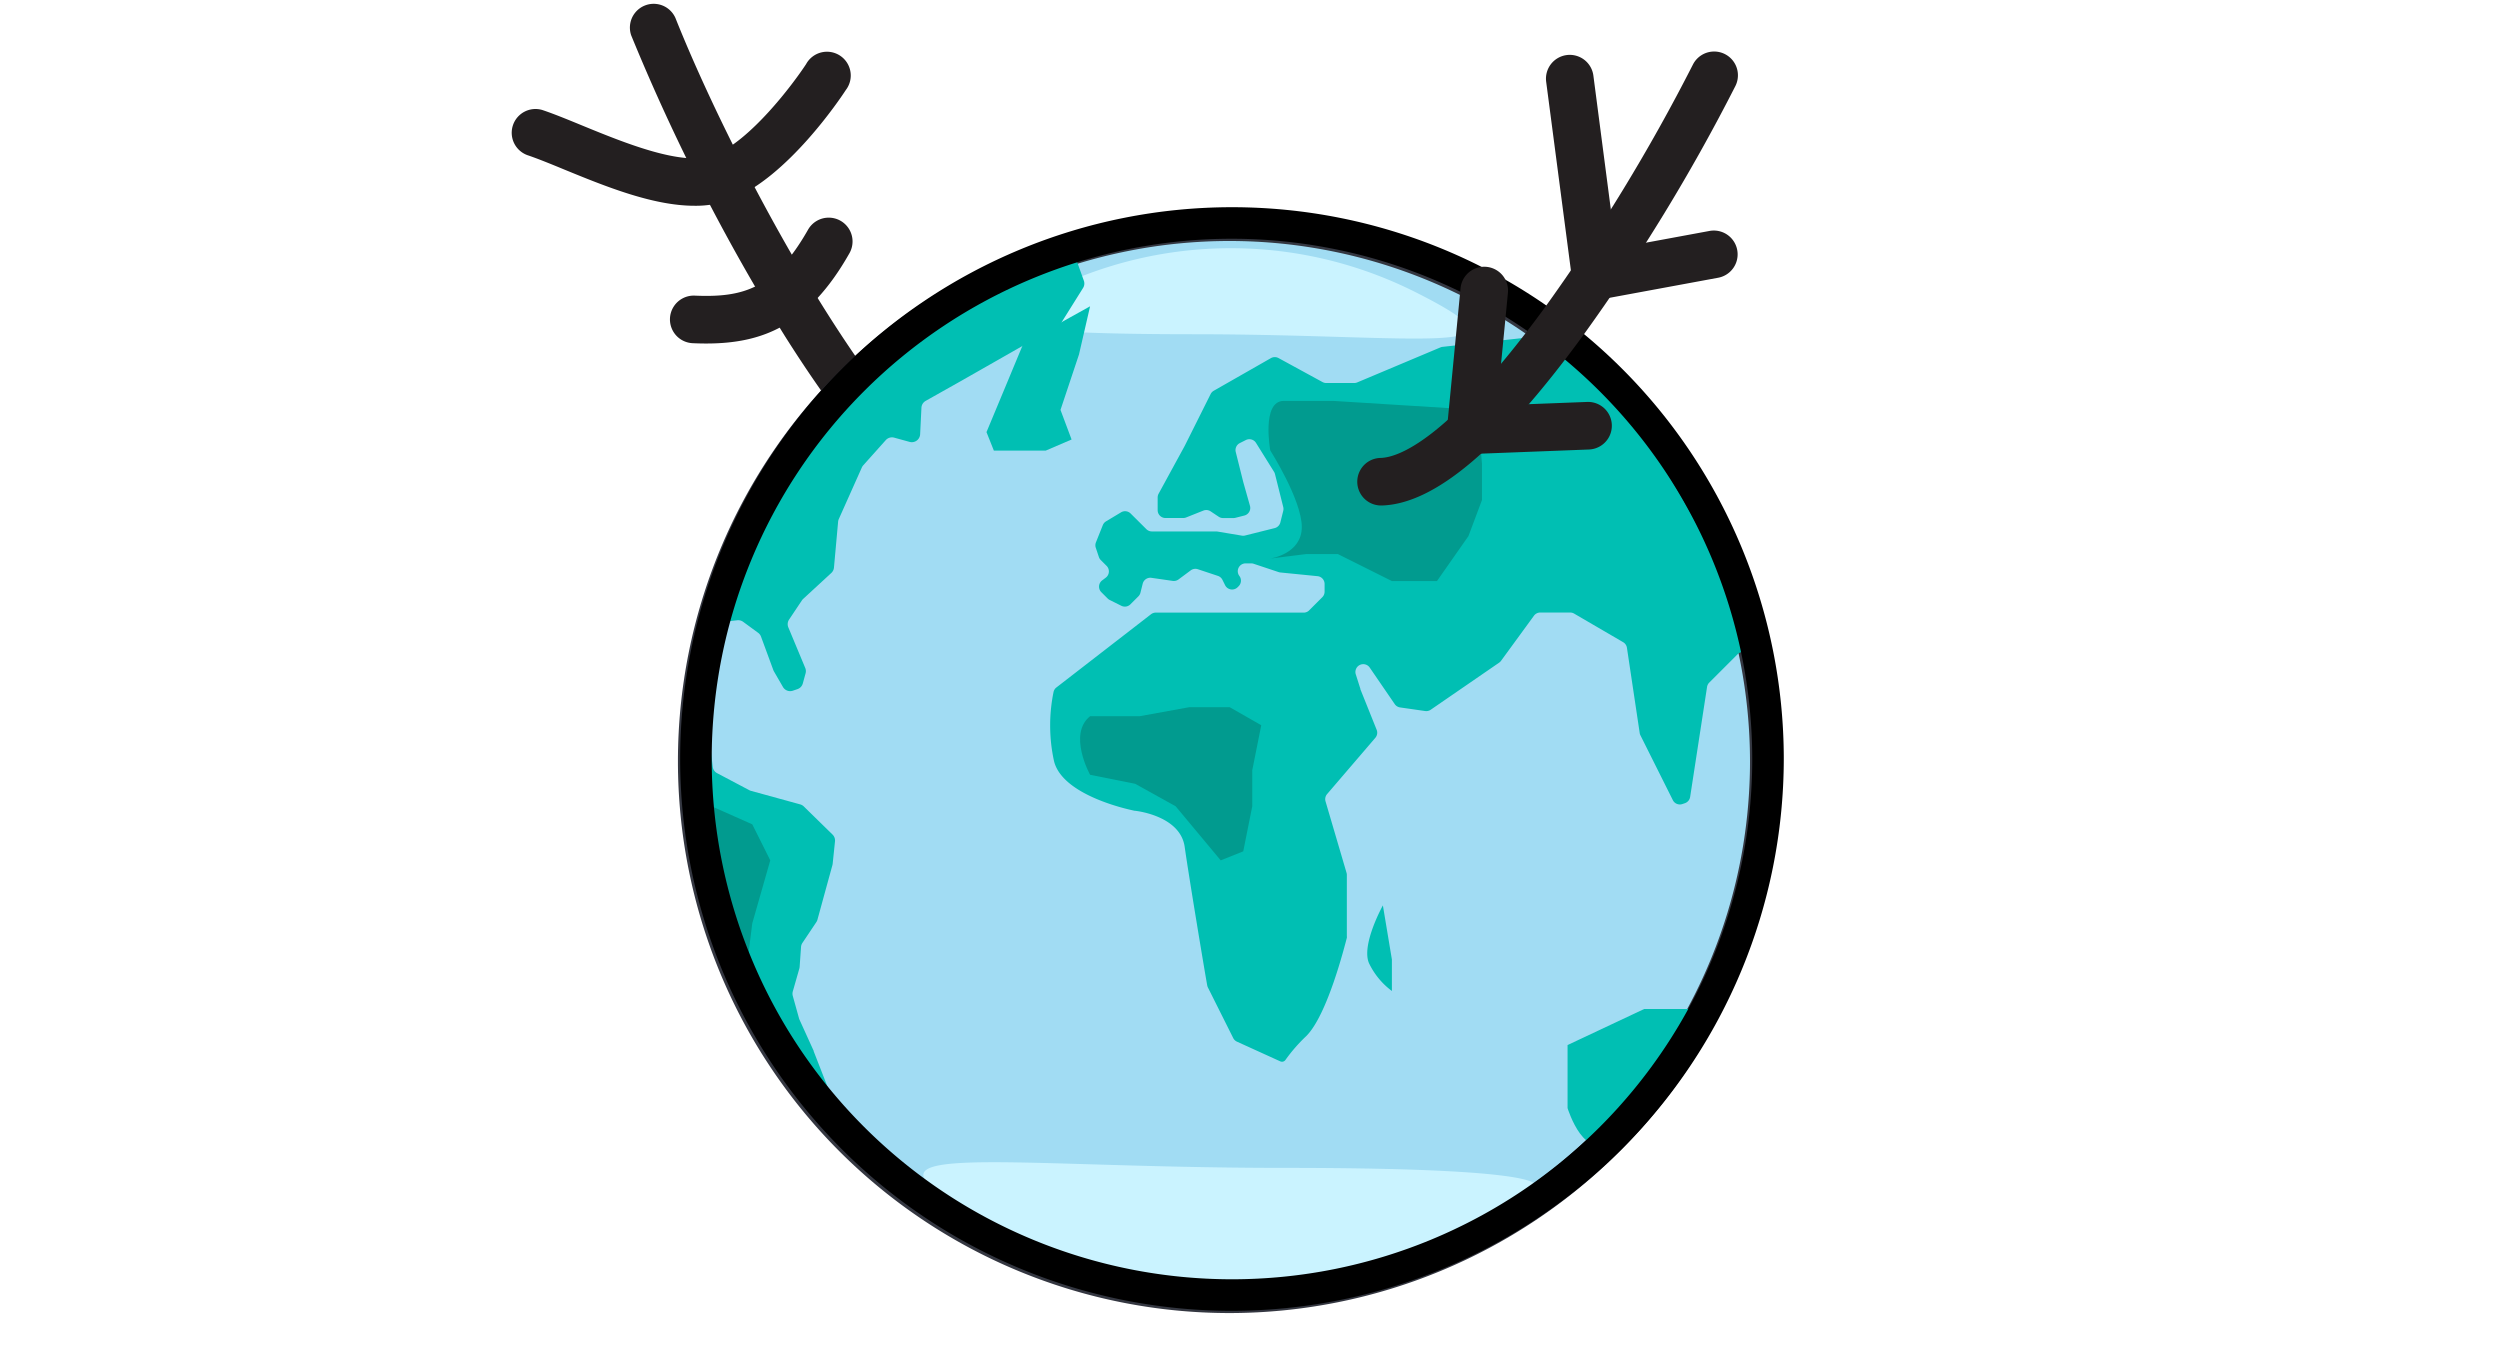
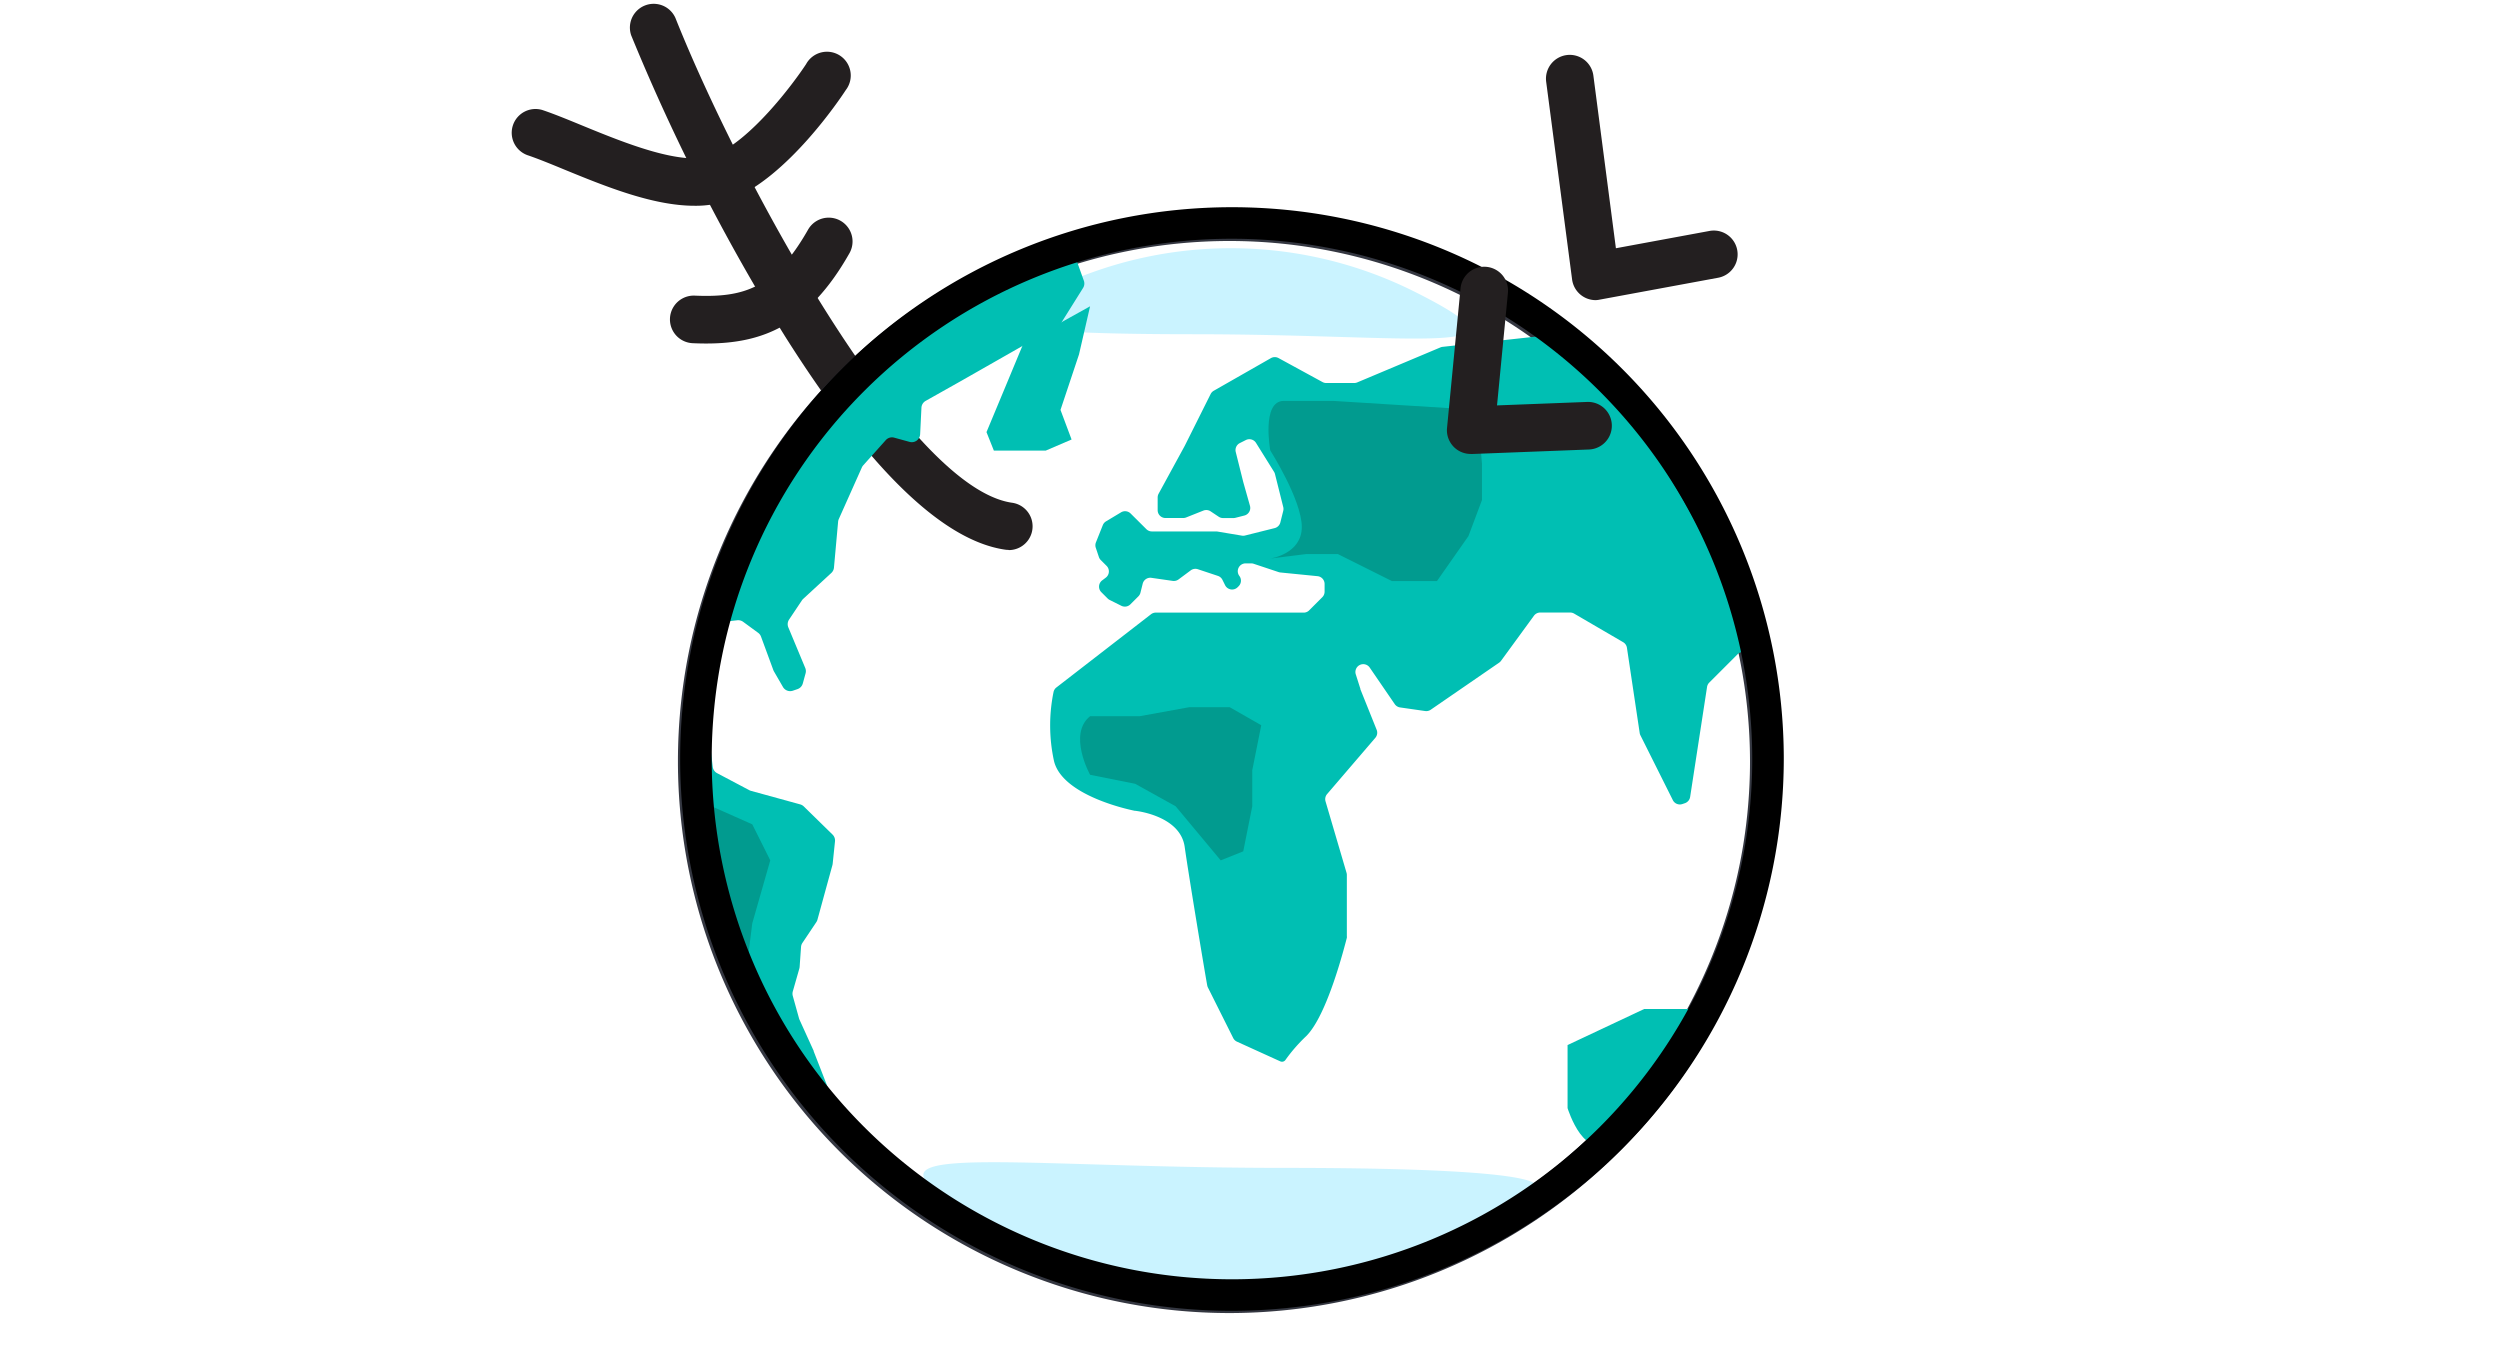
<svg xmlns="http://www.w3.org/2000/svg" viewBox="0 0 555 300">
  <defs>
    <style>.cls-1{fill:#231f20;}.cls-2{fill:#a1dcf3;}.cls-3{fill:#343741;}.cls-4{fill:#caf3ff;}.cls-5{fill:#00bfb3;}.cls-6{fill:#019b8f;}.cls-7{fill:none;}</style>
  </defs>
  <title>ELK Page Assets Outlined</title>
  <g id="_3_Planet" data-name="3 Planet">
    <path class="cls-1" d="M223.93,122.08a5.33,5.33,0,0,1-.76-.05c-13.91-2-30.38-18-49-47.54A448.36,448.36,0,0,1,140.13,7.86,5.28,5.28,0,0,1,149.95,4c13.81,34.71,51.1,104.21,74.73,107.61a5.28,5.28,0,0,1-.75,10.51Z" />
    <path class="cls-1" d="M154.18,45.68c-9.31,0-20-4.39-29-8.08-3-1.24-5.87-2.41-8.13-3.17a5.28,5.28,0,0,1,3.38-10c2.58.87,5.58,2.1,8.76,3.41,9.53,3.91,22.58,9.26,29.32,6.61,8-3.13,17.45-15.65,20.44-20.21A5.28,5.28,0,1,1,187.76,20c-1.29,2-12.94,19.34-25.4,24.25A22.2,22.2,0,0,1,154.18,45.68Z" />
    <path class="cls-1" d="M156.78,76.26q-1.47,0-3-.07a5.28,5.28,0,1,1,.47-10.56C165.15,66.1,172,64,179.38,51a5.28,5.28,0,0,1,9.2,5.21C179.45,72.36,169.18,76.26,156.78,76.26Z" />
-     <circle class="cls-2" cx="273" cy="169" r="119" />
    <path class="cls-3" d="M273,291.5A122.5,122.5,0,1,1,395.5,169,122.64,122.64,0,0,1,273,291.5Zm0-238A115.5,115.5,0,1,0,388.5,169,115.63,115.63,0,0,0,273,53.5Z" />
    <path class="cls-4" d="M264.83,74.2c-50.21,0-42.43-3.57-42.43-3.57a91,91,0,0,1,91.52-5.93C343.7,79.62,315,74.2,264.83,74.2Z" />
    <path class="cls-4" d="M285,259.27c65.65,0,55.48,4.67,55.48,4.67a119,119,0,0,1-119.67,7.76C181.82,252.18,219.3,259.27,285,259.27Z" />
    <path class="cls-5" d="M289.28,136H256.6a1.74,1.74,0,0,0-1.07.36l-21,16.25a1.73,1.73,0,0,0-.64,1A37,37,0,0,0,234,169c1.93,7.7,16.83,10.77,17.93,11l.12,0c.77.09,10,1.29,10.95,8s4.52,28.15,5,30.74a1.73,1.73,0,0,0,.16.49l5.61,11.21a1.74,1.74,0,0,0,.84.81l9.61,4.37a.93.93,0,0,0,1.17-.34A35.8,35.8,0,0,1,290,230c4.68-4.68,8.49-19.89,9-21.8a1.68,1.68,0,0,0,0-.4V194.25a1.74,1.74,0,0,0-.07-.49l-4.66-15.85a1.74,1.74,0,0,1,.35-1.63l10.7-12.48a1.74,1.74,0,0,0,.3-1.78L302,153l0-.1-1-3.14a1.74,1.74,0,0,1,3.09-1.54l5.54,8.09a1.74,1.74,0,0,0,1.19.74l5.57.8a1.74,1.74,0,0,0,1.23-.29l15.19-10.45a1.74,1.74,0,0,0,.42-.41l7.3-10a1.74,1.74,0,0,1,1.41-.72h6.64a1.74,1.74,0,0,1,.88.24l10.87,6.34a1.74,1.74,0,0,1,.85,1.25l2.83,18.9a1.74,1.74,0,0,0,.16.52l7.2,14.4a1.74,1.74,0,0,0,2.11.87l.56-.19a1.74,1.74,0,0,0,1.17-1.39l3.75-24.38a1.74,1.74,0,0,1,.49-1l6.3-6.3a1.74,1.74,0,0,1,.7-.43l1.18-.38a1.74,1.74,0,0,0,1.09-2.3C385,133,367,89.91,343.33,74.85a1.76,1.76,0,0,0-1.13-.26L320.25,77a1.74,1.74,0,0,0-.49.13l-18.44,7.76a1.74,1.74,0,0,1-.68.14h-6.2a1.74,1.74,0,0,1-.84-.21l-9.75-5.32a1.74,1.74,0,0,0-1.7,0l-12.7,7.25a1.74,1.74,0,0,0-.69.73L263,99l-5.79,10.61a1.74,1.74,0,0,0-.21.84v2.81a1.74,1.74,0,0,0,1.74,1.74h3.92a1.74,1.74,0,0,0,.65-.12l3.84-1.53a1.74,1.74,0,0,1,1.61.17l1.8,1.2a1.74,1.74,0,0,0,1,.29h2.26a1.74,1.74,0,0,0,.42-.05l2-.51a1.74,1.74,0,0,0,1.25-2.17L276,107l-1.66-6.64a1.74,1.74,0,0,1,.91-2l1.33-.67a1.74,1.74,0,0,1,2.26.64l4,6.42a1.74,1.74,0,0,1,.21.5l1.83,7.31a1.74,1.74,0,0,1,0,.85l-.64,2.56a1.74,1.74,0,0,1-1.27,1.27l-6.63,1.66a1.74,1.74,0,0,1-.71,0l-5.5-.92-.29,0H255.72a1.74,1.74,0,0,1-1.23-.51L251,114a1.74,1.74,0,0,0-2.13-.26l-3.33,2a1.74,1.74,0,0,0-.72.85l-1.54,3.86a1.74,1.74,0,0,0,0,1.2l.67,2a1.74,1.74,0,0,0,.42.68l1.29,1.29a1.74,1.74,0,0,1-.19,2.63l-.78.59a1.74,1.74,0,0,0-.19,2.63l1.38,1.38a1.74,1.74,0,0,0,.45.33l2.62,1.31a1.74,1.74,0,0,0,2-.33l1.77-1.77a1.74,1.74,0,0,0,.46-.81l.5-2a1.74,1.74,0,0,1,1.94-1.3l4.73.68a1.74,1.74,0,0,0,1.29-.33l2.69-2a1.74,1.74,0,0,1,1.6-.26l4.45,1.48a1.74,1.74,0,0,1,1,.87l.59,1.19a1.74,1.74,0,0,0,2.79.45l.22-.22a1.74,1.74,0,0,0,.16-2.28h0a1.74,1.74,0,0,1,1.4-2.79h1.23a1.74,1.74,0,0,1,.55.09l5.55,1.85a1.74,1.74,0,0,0,.38.08l8.24.82a1.74,1.74,0,0,1,1.57,1.74v1.7a1.74,1.74,0,0,1-.51,1.23l-3,3A1.74,1.74,0,0,1,289.28,136Z" />
-     <path class="cls-5" d="M307,201s-5,9-3,13a16.65,16.65,0,0,0,5,6v-7Z" />
    <polygon class="cls-5" points="242 68 227.21 76.21 223.11 86.07 219 95.93 220.64 100.04 228.04 100.04 232.14 100.04 237.89 97.57 235.43 91 239.54 78.68 242 68" />
    <path class="cls-5" d="M238.62,56.76l2,5.57a1.85,1.85,0,0,1-.18,1.6l-4.82,7.7a1.85,1.85,0,0,1-.65.63l-13.11,7.47-8.6,4.9L205.49,89a1.85,1.85,0,0,0-.93,1.52l-.29,5.88a1.85,1.85,0,0,1-2.34,1.7l-3.42-.94a1.85,1.85,0,0,0-1.87.55l-5,5.59a1.85,1.85,0,0,0-.31.48l-5.12,11.46a1.85,1.85,0,0,0-.15.59L185.14,126a1.85,1.85,0,0,1-.59,1.2l-6.25,5.76a1.85,1.85,0,0,0-.28.33l-2.84,4.25a1.85,1.85,0,0,0-.17,1.74l3.75,9a1.85,1.85,0,0,1,.08,1.2l-.63,2.29A1.85,1.85,0,0,1,177,153l-1,.34a1.85,1.85,0,0,1-2.19-.84l-2-3.46a1.85,1.85,0,0,1-.13-.28l-2.73-7.42a1.85,1.85,0,0,0-.62-.84L165,138.06a1.85,1.85,0,0,0-1.33-.36l-3.28.37a1.85,1.85,0,0,0-1.6,1.46l-2.65,12.61a1.85,1.85,0,0,0,0,.6l2.09,17.5a1.85,1.85,0,0,0,1,1.42l7.11,3.76a1.85,1.85,0,0,0,.38.15l10.91,3a1.85,1.85,0,0,1,.81.46l6.38,6.24a1.85,1.85,0,0,1,.55,1.51l-.52,5a1.85,1.85,0,0,1-.06.3l-1.55,5.64-1.77,6.46a1.85,1.85,0,0,1-.25.54l-3.08,4.6a1.85,1.85,0,0,0-.31.9l-.31,4.41a1.85,1.85,0,0,1-.06.36L176,220.1a1.85,1.85,0,0,0,0,1l1.39,5a1.85,1.85,0,0,0,.1.27l3.15,6.93,0,.09,3.51,9a1.85,1.85,0,0,1-2.22,2.46h0a1.86,1.86,0,0,1-1-.64c-3.23-4.1-25.7-33.68-27.06-66.19-1.47-35,8.37-55.48,18.48-73.44,9.93-17.63,32.66-37.8,63.76-48.94A1.86,1.86,0,0,1,238.62,56.76Z" />
    <path class="cls-5" d="M348,232l17-8h11.29s-12,21.25-18.15,28.13S348,246,348,246Z" />
    <path class="cls-6" d="M158,179l9,4,4,8-4,14-1,8S155,191,158,179Z" />
    <path class="cls-6" d="M242,159h11l11-2h9l7,4-2,10v8l-2,10-5,2-5-6-5-6-9-5-10-2S237,163,242,159Z" />
    <path class="cls-6" d="M285,89h11l32,2,1,12v8l-3,8-7,10H309l-12-6h-7l-8,1s7-1,7-7-7-17-7-17S280,89,285,89Z" />
    <path d="M273.5,291A122.5,122.5,0,1,1,396,168.5,122.64,122.64,0,0,1,273.5,291Zm0-238A115.5,115.5,0,1,0,389,168.5,115.63,115.63,0,0,0,273.5,53Z" />
-     <path class="cls-1" d="M306.67,112.22a5.28,5.28,0,0,1-.15-10.56c3.69-.11,14.6-3.56,36.29-33.19a412.62,412.62,0,0,0,33-54.1,5.28,5.28,0,0,1,9.46,4.7,418,418,0,0,1-34,55.64c-18.22,24.89-32.78,37.16-44.5,37.51Z" />
    <path class="cls-1" d="M354.25,66.63A5.28,5.28,0,0,1,349,62l-5.75-43.85a5.28,5.28,0,0,1,10.48-1.37l5,38.33,20.78-3.84a5.28,5.28,0,1,1,1.92,10.39l-26.25,4.85A5.28,5.28,0,0,1,354.25,66.63Z" />
    <path class="cls-1" d="M326.5,100.78A5.28,5.28,0,0,1,321.24,95l3-31a5.28,5.28,0,0,1,10.52,1l-2.42,25,20-.77a5.28,5.28,0,1,1,.41,10.56l-26,1Z" />
    <rect class="cls-7" width="555" height="300" />
  </g>
</svg>